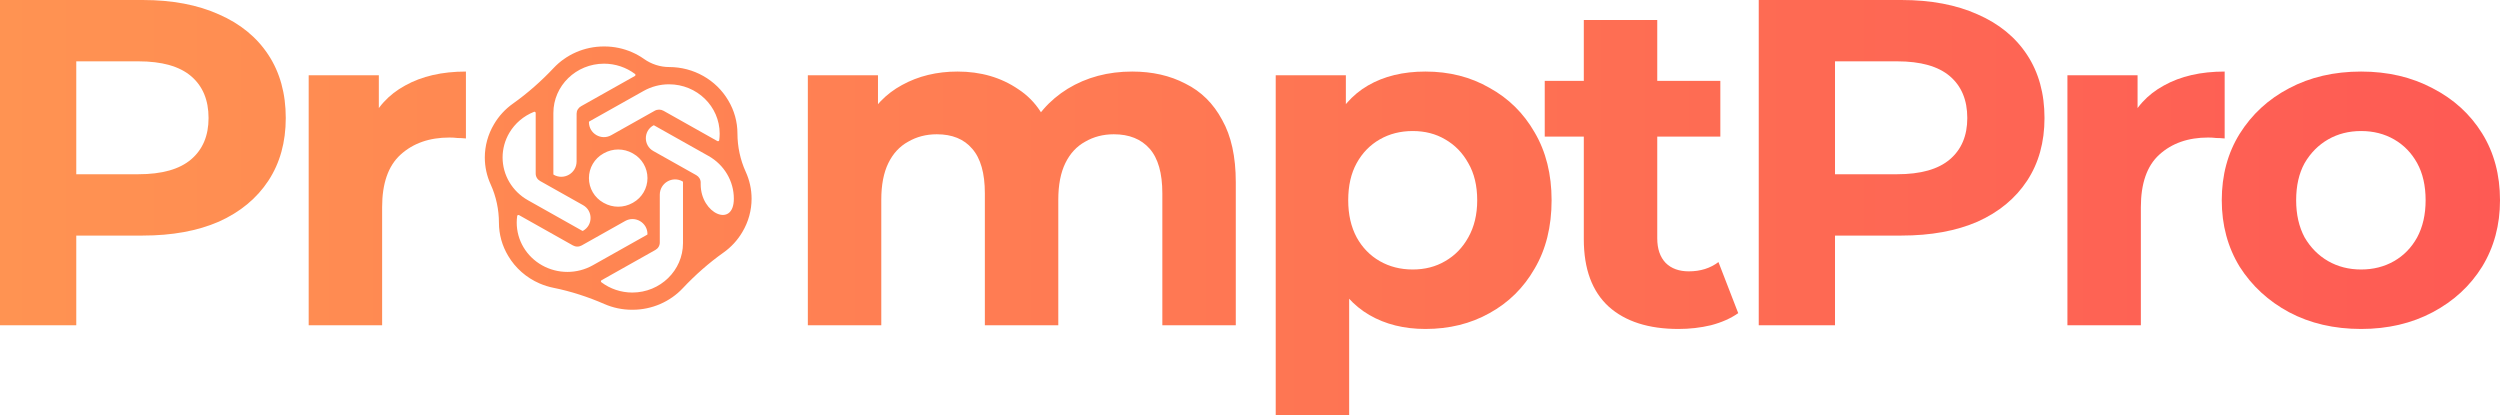
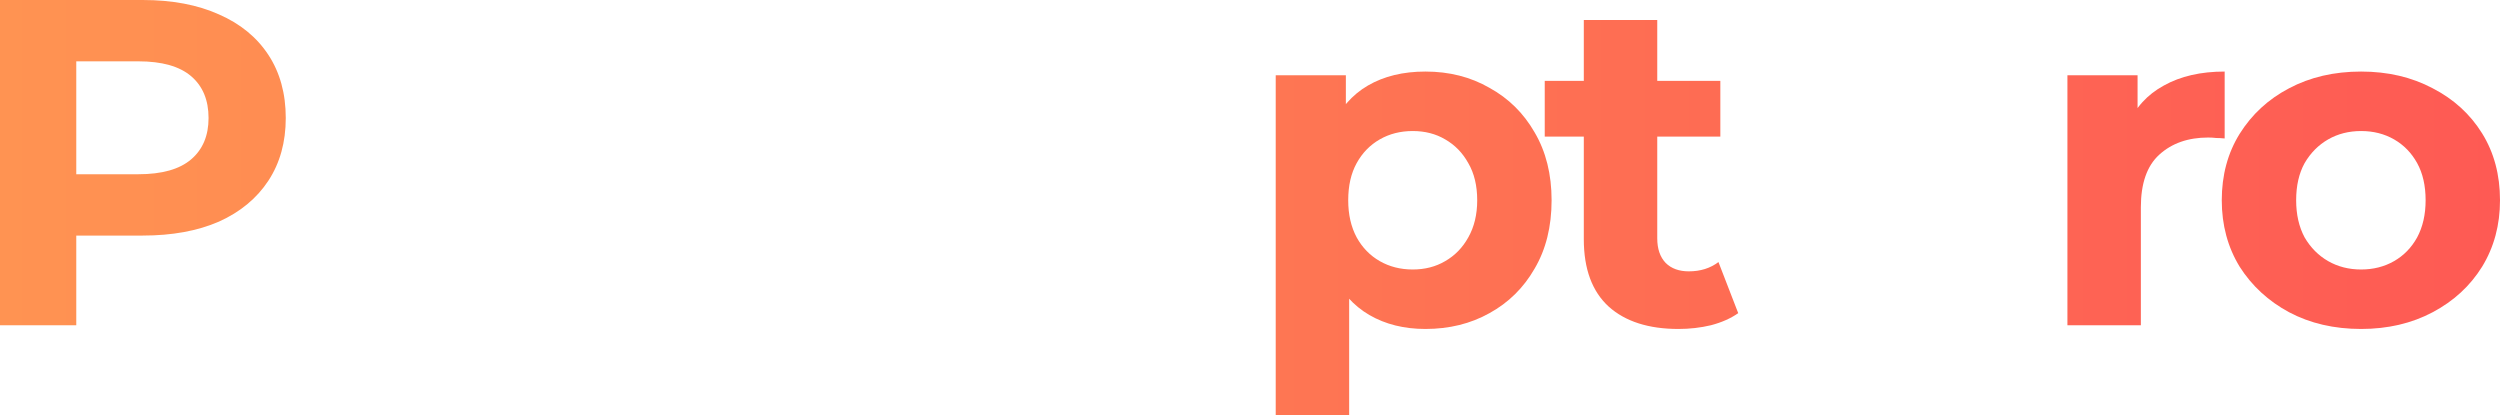
<svg xmlns="http://www.w3.org/2000/svg" width="325" height="54" viewBox="0 0 325 54" fill="none">
-   <path d="M96.938 22.32C96.234 20.784 95.868 19.044 95.868 17.355C95.868 15.84 95.454 14.353 94.668 13.046C93.088 10.368 90.158 8.715 86.987 8.715C85.828 8.715 84.676 8.341 83.729 7.67C83.243 7.326 82.721 7.031 82.17 6.79C81.041 6.296 79.818 6.04 78.58 6.04H78.524L78.504 6.04C75.959 6.04 73.606 7.099 71.964 8.849C70.393 10.522 68.564 12.14 66.69 13.464C65.681 14.177 64.839 15.092 64.222 16.148C63.438 17.463 63.026 18.956 63.025 20.477C63.025 21.697 63.291 22.893 63.793 23.989C64.496 25.525 64.863 27.264 64.862 28.954C64.862 30.468 65.277 31.956 66.063 33.263C66.998 34.848 68.425 36.103 70.139 36.846C70.727 37.101 71.338 37.292 71.96 37.416C74.188 37.862 76.479 38.608 78.56 39.519C79.689 40.013 80.913 40.268 82.151 40.269H82.206L82.229 40.268C84.775 40.268 87.129 39.209 88.771 37.458C90.341 35.784 92.169 34.166 94.043 32.842C95.053 32.128 95.894 31.213 96.511 30.157C97.294 28.843 97.706 27.351 97.706 25.832C97.706 24.612 97.44 23.416 96.938 22.32ZM82.208 38.031H82.199C80.742 38.03 79.328 37.558 78.179 36.693C78.089 36.625 78.103 36.488 78.2 36.431L85.198 32.495C85.373 32.398 85.518 32.258 85.619 32.089C85.72 31.92 85.773 31.727 85.773 31.532V25.311C85.773 23.793 87.408 22.836 88.732 23.58C88.747 23.588 88.76 23.599 88.771 23.613C88.781 23.627 88.787 23.643 88.789 23.659V31.616C88.785 35.154 85.841 38.024 82.208 38.031ZM68.056 32.145C67.478 31.171 67.174 30.067 67.173 28.942C67.173 28.656 67.193 28.369 67.233 28.084C67.249 27.969 67.376 27.91 67.478 27.967L74.477 31.904C74.651 32.003 74.85 32.056 75.052 32.055C75.254 32.055 75.452 32.003 75.626 31.904L81.271 28.73C82.568 28 84.171 28.938 84.171 30.426L84.171 30.432C84.171 30.448 84.167 30.464 84.16 30.478C84.152 30.492 84.142 30.505 84.129 30.514L77.054 34.492C76.053 35.053 74.918 35.349 73.763 35.349C72.607 35.349 71.471 35.053 70.469 34.49C69.468 33.928 68.635 33.119 68.056 32.145ZM66.215 17.267C66.945 16.033 68.075 15.073 69.424 14.537C69.53 14.495 69.64 14.575 69.64 14.689V22.562L69.64 22.569C69.64 22.764 69.693 22.956 69.794 23.125C69.895 23.294 70.04 23.434 70.215 23.531L75.801 26.672C77.098 27.401 77.098 29.269 75.801 29.998C75.786 30.008 75.77 30.013 75.752 30.015C75.735 30.016 75.717 30.014 75.701 30.007L68.626 26.026C67.626 25.462 66.795 24.651 66.218 23.676C65.641 22.701 65.337 21.595 65.336 20.469C65.337 19.345 65.64 18.241 66.215 17.267ZM90.519 22.774L84.932 19.633C83.635 18.904 83.635 17.036 84.932 16.307C84.947 16.298 84.964 16.292 84.981 16.291C84.999 16.289 85.016 16.292 85.032 16.298L92.108 20.276C93.109 20.84 93.94 21.649 94.518 22.625C95.096 23.6 95.4 24.706 95.4 25.832C95.4 29.675 91.089 27.805 91.089 23.961V23.743L91.09 23.734C91.09 23.539 91.037 23.348 90.936 23.179C90.836 23.011 90.692 22.871 90.519 22.774ZM93.5 18.221C93.484 18.336 93.356 18.395 93.255 18.338L86.257 14.402C86.082 14.303 85.884 14.25 85.682 14.25C85.48 14.25 85.281 14.303 85.107 14.402L79.462 17.575C78.165 18.305 76.562 17.367 76.562 15.879L76.562 15.873C76.562 15.841 76.578 15.81 76.605 15.791L83.68 11.816C84.68 11.255 85.815 10.959 86.97 10.959C90.608 10.959 93.558 13.832 93.558 17.374C93.558 17.657 93.538 17.941 93.5 18.221ZM74.956 20.994C74.955 22.513 73.32 23.469 71.996 22.725C71.98 22.717 71.967 22.706 71.957 22.692C71.947 22.679 71.94 22.663 71.938 22.646V14.689C71.94 11.148 74.889 8.278 78.526 8.278C79.986 8.278 81.402 8.751 82.553 9.617C82.643 9.685 82.63 9.82 82.533 9.878L75.534 13.814C75.36 13.911 75.214 14.051 75.113 14.22C75.012 14.389 74.959 14.581 74.959 14.777L74.956 20.994ZM76.561 23.153C76.561 21.832 77.274 20.613 78.425 19.966L78.502 19.923C79.66 19.271 81.073 19.271 82.232 19.922L82.307 19.965C83.459 20.612 84.172 21.831 84.172 23.153C84.172 24.474 83.459 25.693 82.307 26.341L82.231 26.383C81.073 27.034 79.66 27.034 78.502 26.383L78.426 26.341C77.274 25.693 76.561 24.474 76.561 23.153Z" fill="url(#paint0_linear_24_142)" />
  <path d="M0 42.282V0H18.544C22.379 0 25.684 0.624 28.459 1.872C31.233 3.081 33.375 4.832 34.885 7.128C36.395 9.423 37.149 12.161 37.149 15.342C37.149 18.483 36.395 21.201 34.885 23.497C33.375 25.792 31.233 27.564 28.459 28.812C25.684 30.02 22.379 30.624 18.544 30.624H5.508L9.915 26.215V42.282H0ZM9.915 27.302L5.508 22.651H17.993C21.053 22.651 23.338 22.007 24.848 20.718C26.358 19.43 27.112 17.638 27.112 15.342C27.112 13.007 26.358 11.195 24.848 9.906C23.338 8.617 21.053 7.973 17.993 7.973H5.508L9.915 3.322V27.302Z" fill="url(#paint1_linear_24_142)" />
-   <path d="M40.129 42.282V9.785H49.248V18.966L47.962 16.309C48.942 14.013 50.513 12.282 52.675 11.114C54.837 9.906 57.469 9.302 60.57 9.302V18C60.162 17.96 59.795 17.94 59.468 17.94C59.142 17.899 58.795 17.879 58.428 17.879C55.817 17.879 53.695 18.624 52.063 20.114C50.472 21.564 49.676 23.839 49.676 26.94V42.282H40.129Z" fill="url(#paint2_linear_24_142)" />
-   <path d="M147.187 9.302C149.798 9.302 152.104 9.826 154.103 10.873C156.143 11.879 157.734 13.45 158.877 15.584C160.06 17.678 160.652 20.376 160.652 23.678V42.282H151.104V25.128C151.104 22.51 150.553 20.577 149.452 19.329C148.35 18.081 146.8 17.456 144.8 17.456C143.413 17.456 142.169 17.779 141.067 18.423C139.965 19.027 139.109 19.953 138.497 21.201C137.885 22.45 137.578 24.04 137.578 25.973V42.282H128.031V25.128C128.031 22.51 127.48 20.577 126.379 19.329C125.318 18.081 123.788 17.456 121.788 17.456C120.401 17.456 119.157 17.779 118.055 18.423C116.954 19.027 116.097 19.953 115.485 21.201C114.873 22.45 114.567 24.04 114.567 25.973V42.282H105.019V9.785H114.138V18.664L112.425 16.067C113.567 13.852 115.179 12.181 117.26 11.054C119.381 9.886 121.788 9.302 124.481 9.302C127.501 9.302 130.132 10.067 132.376 11.597C134.661 13.087 136.171 15.383 136.905 18.483L133.539 17.577C134.641 15.04 136.395 13.027 138.803 11.537C141.251 10.047 144.045 9.302 147.187 9.302Z" fill="url(#paint3_linear_24_142)" />
  <path d="M185.305 42.765C182.531 42.765 180.103 42.161 178.022 40.953C175.941 39.745 174.309 37.913 173.126 35.456C171.984 32.96 171.412 29.819 171.412 26.034C171.412 22.208 171.963 19.067 173.065 16.611C174.167 14.154 175.758 12.322 177.839 11.114C179.92 9.906 182.408 9.302 185.305 9.302C188.406 9.302 191.181 10.007 193.629 11.416C196.118 12.785 198.076 14.718 199.504 17.215C200.973 19.711 201.707 22.651 201.707 26.034C201.707 29.456 200.973 32.416 199.504 34.913C198.076 37.409 196.118 39.342 193.629 40.711C191.181 42.081 188.406 42.765 185.305 42.765ZM165.843 54V9.785H174.962V16.43L174.779 26.094L175.391 35.698V54H165.843ZM183.653 35.034C185.244 35.034 186.652 34.671 187.876 33.946C189.141 33.221 190.14 32.195 190.875 30.866C191.65 29.497 192.037 27.886 192.037 26.034C192.037 24.141 191.65 22.53 190.875 21.201C190.14 19.872 189.141 18.846 187.876 18.121C186.652 17.396 185.244 17.034 183.653 17.034C182.062 17.034 180.634 17.396 179.369 18.121C178.104 18.846 177.104 19.872 176.37 21.201C175.635 22.53 175.268 24.141 175.268 26.034C175.268 27.886 175.635 29.497 176.37 30.866C177.104 32.195 178.104 33.221 179.369 33.946C180.634 34.671 182.062 35.034 183.653 35.034Z" fill="url(#paint4_linear_24_142)" />
  <path d="M218.197 42.765C214.321 42.765 211.301 41.799 209.139 39.866C206.977 37.893 205.895 34.973 205.895 31.107V2.597H215.443V30.987C215.443 32.356 215.81 33.423 216.544 34.188C217.279 34.913 218.278 35.275 219.543 35.275C221.053 35.275 222.338 34.873 223.399 34.067L225.969 40.711C224.99 41.396 223.807 41.919 222.42 42.282C221.073 42.604 219.666 42.765 218.197 42.765ZM200.816 17.758V10.51H223.644V17.758H200.816Z" fill="url(#paint5_linear_24_142)" />
-   <path d="M228.636 42.282V0H247.18C251.015 0 254.32 0.624 257.095 1.872C259.869 3.081 262.011 4.832 263.521 7.128C265.031 9.423 265.785 12.161 265.785 15.342C265.785 18.483 265.031 21.201 263.521 23.497C262.011 25.792 259.869 27.564 257.095 28.812C254.32 30.02 251.015 30.624 247.18 30.624H234.144L238.551 26.215V42.282H228.636ZM238.551 27.302L234.144 22.651H246.629C249.689 22.651 251.974 22.007 253.484 20.718C254.994 19.43 255.748 17.638 255.748 15.342C255.748 13.007 254.994 11.195 253.484 9.906C251.974 8.617 249.689 7.973 246.629 7.973H234.144L238.551 3.322V27.302Z" fill="url(#paint6_linear_24_142)" />
  <path d="M268.765 42.282V9.785H277.884V18.966L276.599 16.309C277.578 14.013 279.149 12.282 281.311 11.114C283.474 9.906 286.105 9.302 289.206 9.302V18C288.798 17.96 288.431 17.94 288.104 17.94C287.778 17.899 287.431 17.879 287.064 17.879C284.453 17.879 282.331 18.624 280.699 20.114C279.108 21.564 278.312 23.839 278.312 26.94V42.282H268.765Z" fill="url(#paint7_linear_24_142)" />
  <path d="M306.946 42.765C303.437 42.765 300.315 42.04 297.582 40.591C294.889 39.141 292.747 37.168 291.155 34.671C289.605 32.134 288.83 29.255 288.83 26.034C288.83 22.772 289.605 19.893 291.155 17.396C292.747 14.859 294.889 12.886 297.582 11.476C300.315 10.027 303.437 9.302 306.946 9.302C310.414 9.302 313.514 10.027 316.248 11.476C318.982 12.886 321.124 14.839 322.674 17.336C324.225 19.832 325 22.732 325 26.034C325 29.255 324.225 32.134 322.674 34.671C321.124 37.168 318.982 39.141 316.248 40.591C313.514 42.04 310.414 42.765 306.946 42.765ZM306.946 35.034C308.537 35.034 309.965 34.671 311.23 33.946C312.494 33.221 313.494 32.195 314.229 30.866C314.963 29.497 315.33 27.886 315.33 26.034C315.33 24.141 314.963 22.53 314.229 21.201C313.494 19.872 312.494 18.846 311.23 18.121C309.965 17.396 308.537 17.034 306.946 17.034C305.354 17.034 303.926 17.396 302.661 18.121C301.397 18.846 300.377 19.872 299.601 21.201C298.867 22.53 298.5 24.141 298.5 26.034C298.5 27.886 298.867 29.497 299.601 30.866C300.377 32.195 301.397 33.221 302.661 33.946C303.926 34.671 305.354 35.034 306.946 35.034Z" fill="url(#paint8_linear_24_142)" />
  <defs>
    <linearGradient id="paint0_linear_24_142" x1="-2.83747e-06" y1="20.652" x2="325" y2="20.652" gradientUnits="userSpaceOnUse">
      <stop stop-color="#FF9352" />
      <stop offset="1" stop-color="#FE5A54" />
    </linearGradient>
    <linearGradient id="paint1_linear_24_142" x1="-2.83747e-06" y1="20.652" x2="325" y2="20.652" gradientUnits="userSpaceOnUse">
      <stop stop-color="#FF9352" />
      <stop offset="1" stop-color="#FE5A54" />
    </linearGradient>
    <linearGradient id="paint2_linear_24_142" x1="-2.83747e-06" y1="20.652" x2="325" y2="20.652" gradientUnits="userSpaceOnUse">
      <stop stop-color="#FF9352" />
      <stop offset="1" stop-color="#FE5A54" />
    </linearGradient>
    <linearGradient id="paint3_linear_24_142" x1="-2.83747e-06" y1="20.652" x2="325" y2="20.652" gradientUnits="userSpaceOnUse">
      <stop stop-color="#FF9352" />
      <stop offset="1" stop-color="#FE5A54" />
    </linearGradient>
    <linearGradient id="paint4_linear_24_142" x1="-2.83747e-06" y1="20.652" x2="325" y2="20.652" gradientUnits="userSpaceOnUse">
      <stop stop-color="#FF9352" />
      <stop offset="1" stop-color="#FE5A54" />
    </linearGradient>
    <linearGradient id="paint5_linear_24_142" x1="-2.83747e-06" y1="20.652" x2="325" y2="20.652" gradientUnits="userSpaceOnUse">
      <stop stop-color="#FF9352" />
      <stop offset="1" stop-color="#FE5A54" />
    </linearGradient>
    <linearGradient id="paint6_linear_24_142" x1="-2.83747e-06" y1="20.652" x2="325" y2="20.652" gradientUnits="userSpaceOnUse">
      <stop stop-color="#FF9352" />
      <stop offset="1" stop-color="#FE5A54" />
    </linearGradient>
    <linearGradient id="paint7_linear_24_142" x1="-2.83747e-06" y1="20.652" x2="325" y2="20.652" gradientUnits="userSpaceOnUse">
      <stop stop-color="#FF9352" />
      <stop offset="1" stop-color="#FE5A54" />
    </linearGradient>
    <linearGradient id="paint8_linear_24_142" x1="-2.83747e-06" y1="20.652" x2="325" y2="20.652" gradientUnits="userSpaceOnUse">
      <stop stop-color="#FF9352" />
      <stop offset="1" stop-color="#FE5A54" />
    </linearGradient>
  </defs>
</svg>